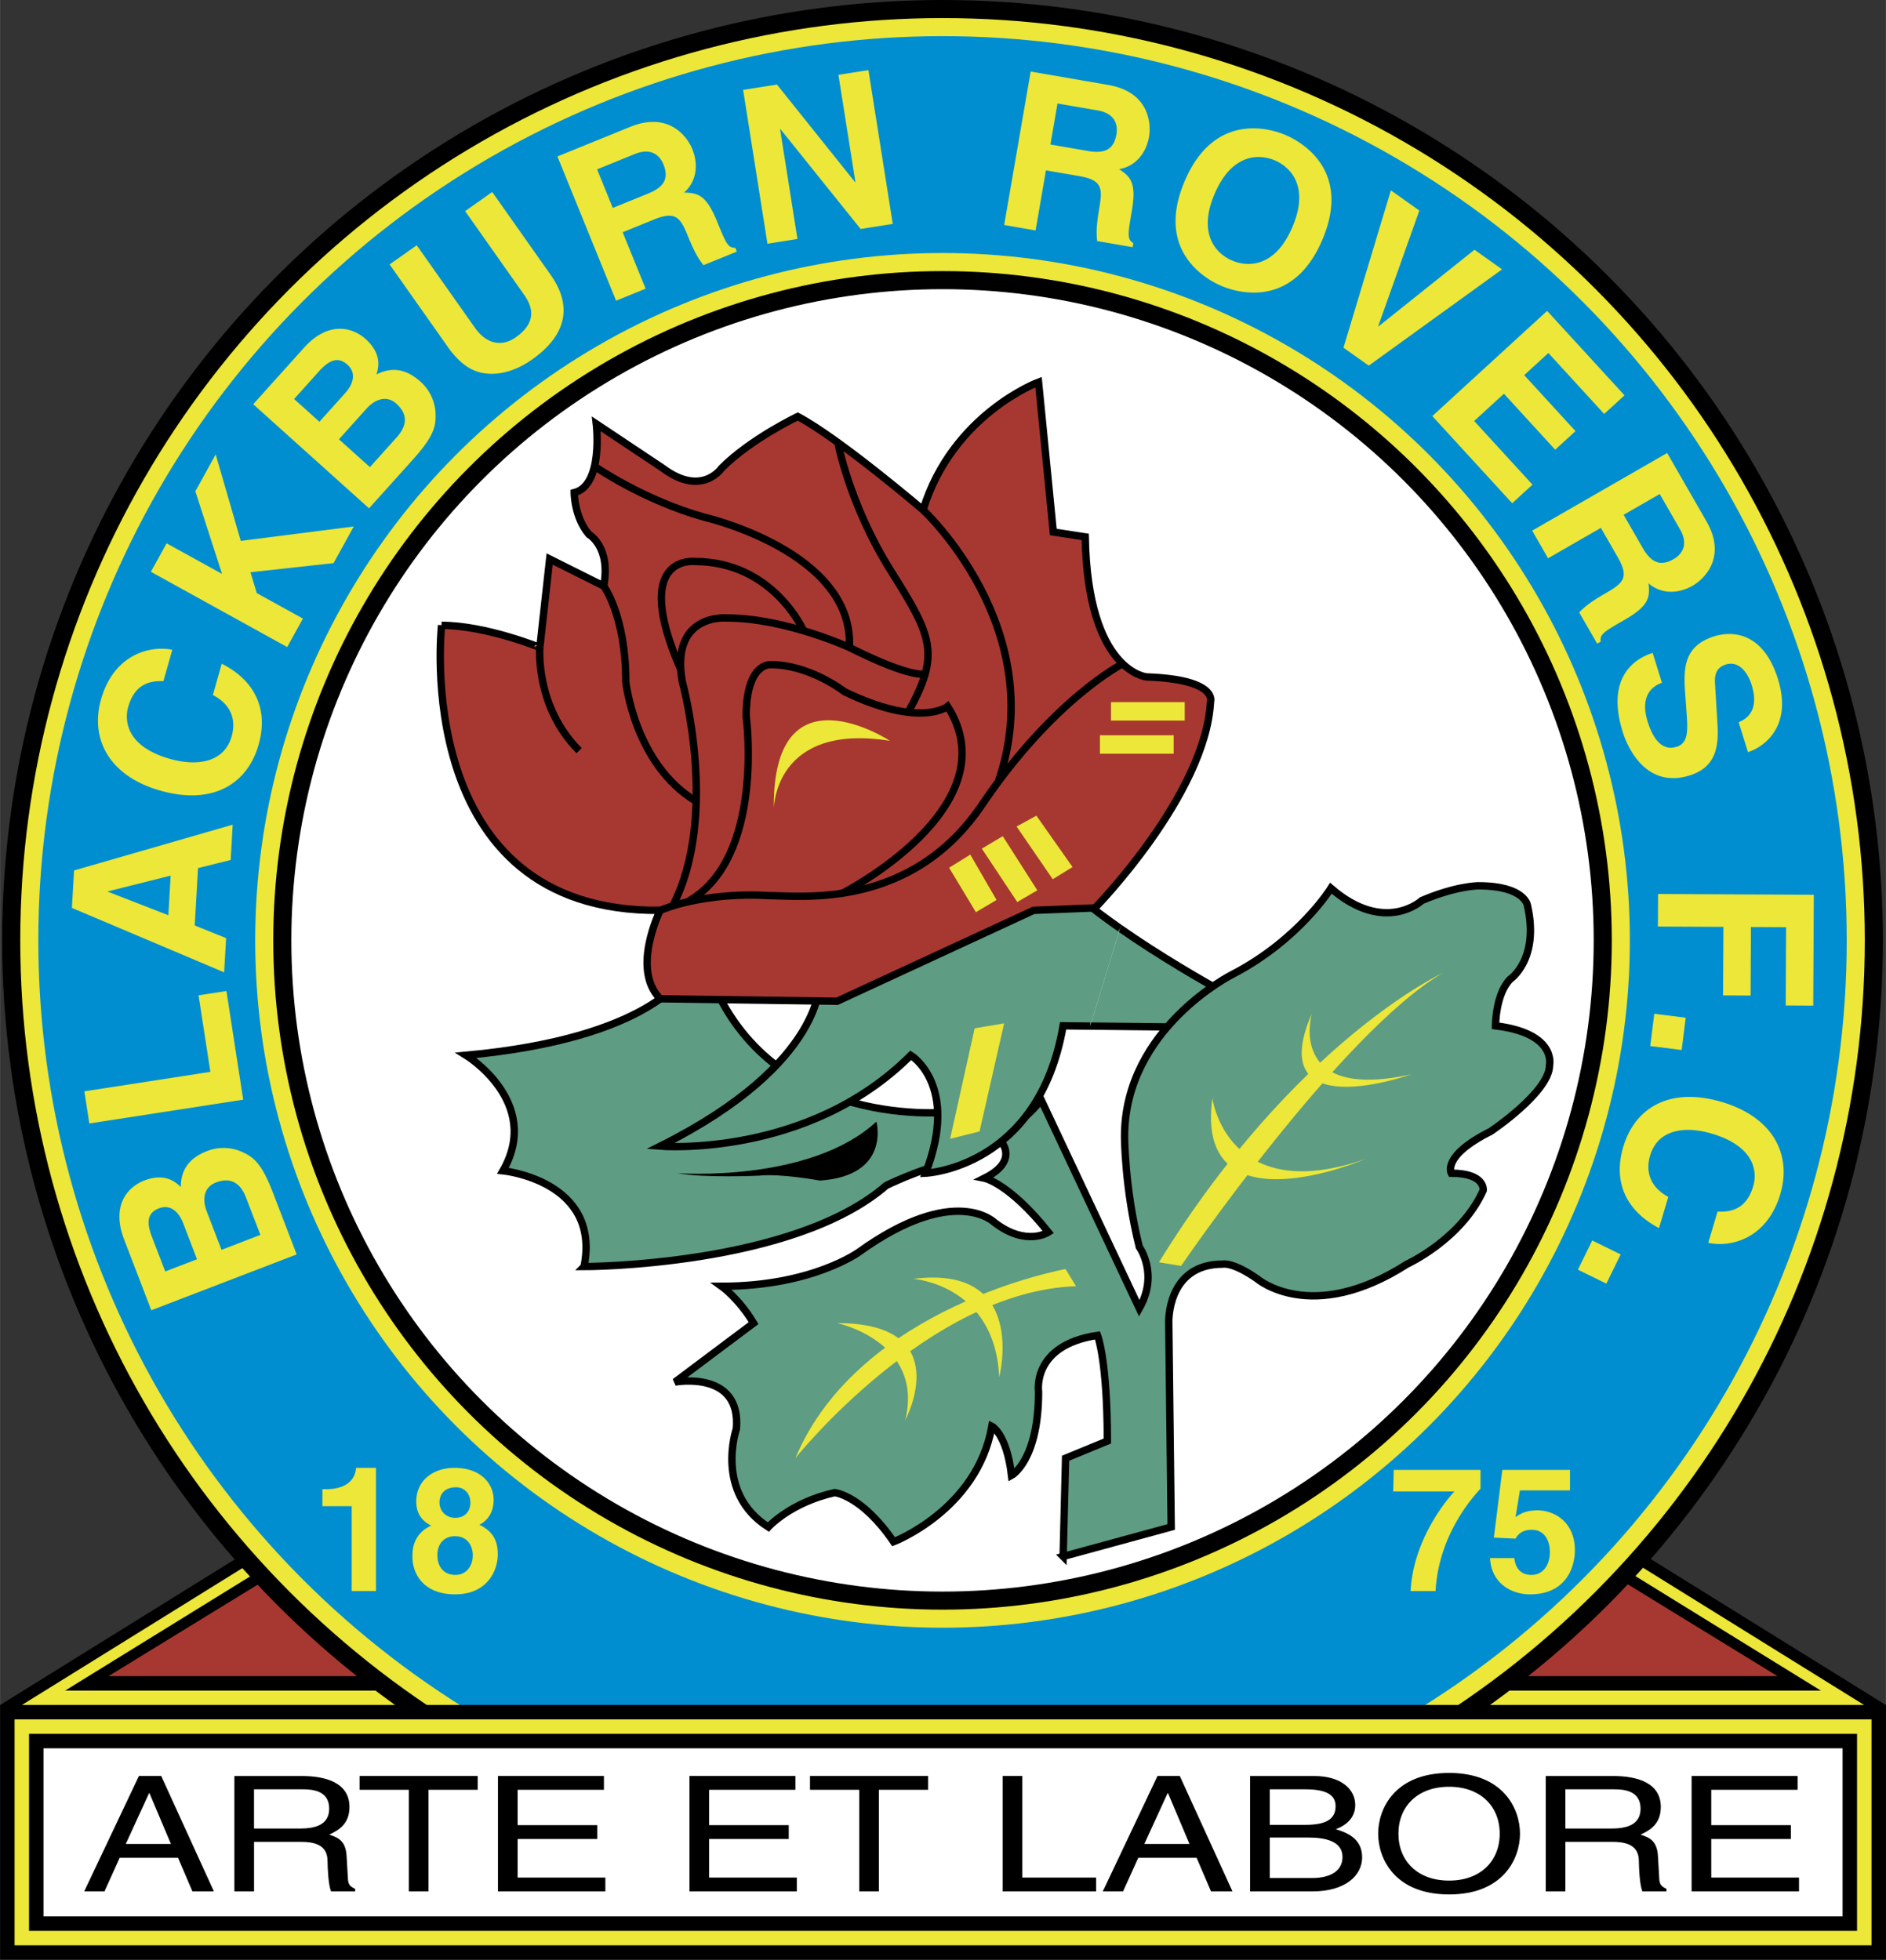
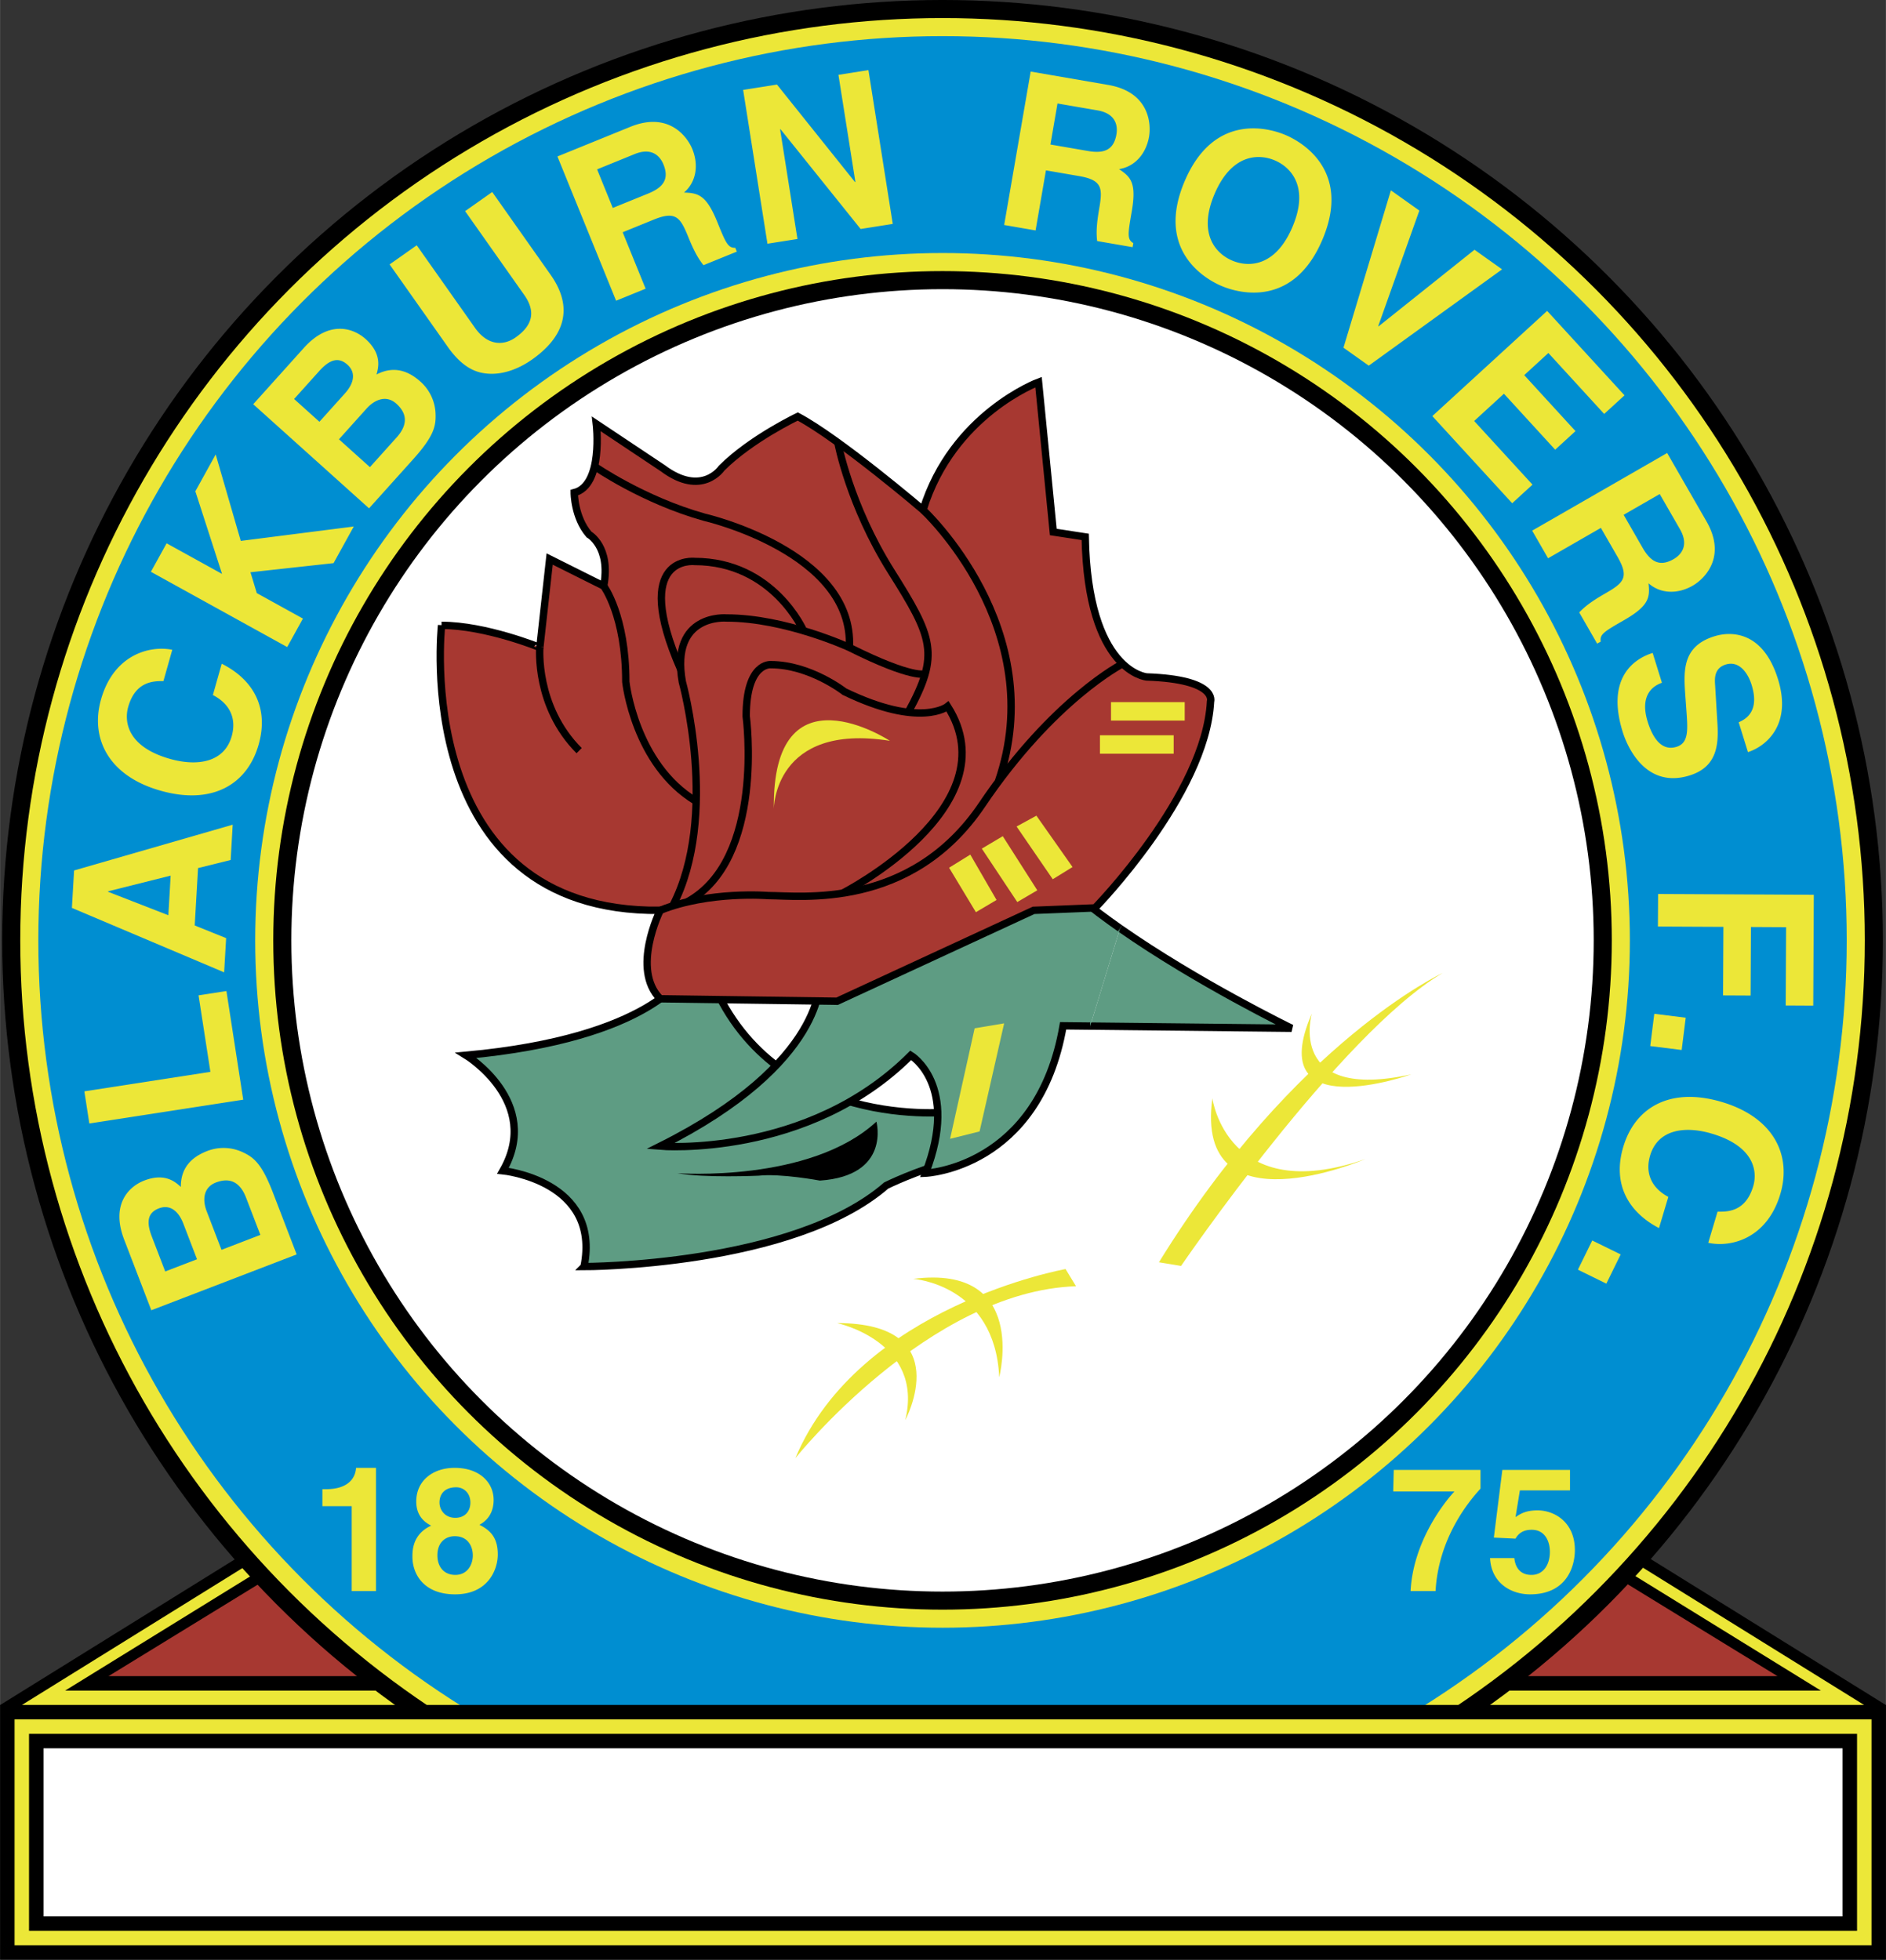
<svg xmlns="http://www.w3.org/2000/svg" width="2406" height="2500" viewBox="0 0 204.152 212.139">
  <rect x="0" y="0" width="204.152" height="212.139" fill="#333333" stroke="none" />
  <path d="M170.11 163.441l34.042 21.13H0l34.042-21.13z" />
  <path fill="#ece738" d="M167.762 163.441l34.043 21.13H2.348l34.042-21.13z" />
  <path d="M165.415 163.441l31.694 19.565H7.043l31.695-19.565z" />
  <path fill="#a73831" d="M163.067 163.441l29.347 17.999H11.739l29.346-17.999z" />
  <circle cx="102.025" cy="101.794" r="101.345" fill="#fff" />
  <circle cx="102.025" cy="101.794" r="86.143" fill="none" stroke="#000" stroke-width="31.303" />
  <circle cx="102.025" cy="101.794" r="86.143" fill="none" stroke="#ece738" stroke-width="27.39" />
  <circle cx="102.025" cy="101.794" r="86.143" fill="none" stroke="#008ed1" stroke-width="23.477" />
  <path d="M23.973 135.292l-1.608-4.186c-.454-1.184-.384-2.568.998-3.099 1.599-.614 2.653.037 3.268 1.636l1.55 4.033-4.208 1.616zm8.137.496l-2.559-6.661c-1.238-3.222-2.114-3.867-3.337-4.428a4.897 4.897 0 0 0-3.765-.113c-1.556.598-2.896 1.69-2.878 3.898-.582-.532-1.706-1.559-3.963-.691-1.622.622-3.655 2.534-2.172 6.392l2.938 7.648 15.736-6.045zm-14.23 1.844l-1.447-3.769c-.573-1.491-.532-2.562.761-3.059 1.249-.479 2.149.356 2.646 1.649l1.481 3.858-3.441 1.321zM22.77 116.026l-1.281-8.283 3.017-.466 1.818 11.763-16.659 2.576-.538-3.48 13.643-2.11zM11.69 96.532l.001-.047 6.777-1.7-.248 4.289-6.53-2.542zm9.383 3.647l.36-6.21 3.531-.877.22-3.821-17.17 4.954-.236 4.055 16.48 6.975.216-3.704-3.401-1.372zM17.686 73.726c-1.048-.003-3.026 0-3.814 2.801-.46 1.628-.052 4.329 4.536 5.624 2.914.822 5.86.41 6.67-2.461.529-1.875-.163-3.485-2.038-4.453l.957-3.39c3.333 1.672 5.146 4.673 3.999 8.74-1.218 4.315-5.006 6.588-10.609 5.007-5.672-1.6-7.639-5.692-6.459-9.872 1.37-4.858 5.269-5.88 7.716-5.385l-.958 3.389zM32.787 66.96l-1.702 3.083-14.756-8.148 1.703-3.083 6.001 3.313-2.892-8.944 2.203-3.988 2.715 9.359 12.233-1.559-2.19 3.966-8.994.987.685 2.256 4.994 2.758zM36.687 47.553l2.997-3.334c.849-.943 2.116-1.51 3.215-.521 1.274 1.146 1.175 2.381.029 3.656l-2.889 3.213-3.352-3.014zm3.257 7.474l4.771-5.307c2.307-2.566 2.482-3.641 2.428-4.984a4.894 4.894 0 0 0-1.611-3.406c-1.239-1.114-2.822-1.811-4.779-.793.209-.758.613-2.227-1.185-3.843-1.293-1.161-3.919-2.103-6.683.971l-5.478 6.092 12.537 11.27zm-8.111-11.836l2.699-3.003c1.067-1.188 2.041-1.639 3.071-.712.995.896.659 2.077-.268 3.107l-2.762 3.072-2.74-2.464zM59.599 29.745c2.557 3.625 1.467 6.722-2.004 9.171-1.267.895-3.363 1.914-5.552 1.418-1.345-.316-2.418-1.226-3.43-2.58l-6.442-9.131 2.935-2.071 6.308 8.938c1.353 1.918 3.062 1.978 4.405 1.03 1.975-1.394 2.103-2.921.926-4.59l-6.401-9.075 2.935-2.069 6.32 8.959zM66.33 22.509l-1.698-4.176 4.065-1.654c1.916-.778 2.779.291 3.115 1.116.63 1.545.042 2.468-1.655 3.158l-3.827 1.556zm.358 10.044l3.196-1.301-2.484-6.11 3.37-1.371c2.415-.981 2.881-.208 3.748 1.922.654 1.61 1.113 2.362 1.629 3.013l3.61-1.467-.168-.414c-.801.023-1.031-.542-1.959-2.826-1.186-2.915-2.076-3.11-3.589-3.155 1.333-1.149 1.601-2.982.902-4.7-.547-1.348-2.556-4.105-6.71-2.417l-7.894 3.21 6.349 15.616zM90.756 8.101l3.247-.513 2.634 16.65-3.479.55-8.671-10.799-.045.007 1.877 11.874-3.247.513-2.632-16.65 3.663-.579 8.443 10.549.046-.008-1.836-11.594zM113.706 15.643l.764-4.441 4.329.746c2.036.352 2.204 1.715 2.051 2.595-.281 1.642-1.269 2.116-3.072 1.803l-4.072-.703zm-5.008 8.714l3.4.587 1.122-6.502 3.589.619c2.568.443 2.552 1.347 2.161 3.615-.293 1.712-.303 2.591-.208 3.418l3.839.663.077-.44c-.691-.405-.587-1.006-.168-3.436.535-3.1-.119-3.737-1.378-4.573 1.736-.272 2.935-1.686 3.25-3.514.248-1.434.003-4.836-4.417-5.599l-8.397-1.449-2.87 16.611zM131.476 20.989c1.853-4.34 4.775-4.371 6.523-3.625 1.749.746 3.751 2.876 1.899 7.216-1.85 4.341-4.772 4.371-6.521 3.625-1.751-.746-3.751-2.876-1.901-7.216zm-3.237-1.381c-3.105 7.277 1.917 10.465 3.968 11.339 2.051.876 7.829 2.293 10.932-4.985 3.103-7.277-1.917-10.466-3.968-11.34-2.055-.876-7.829-2.293-10.932 4.986zM159.613 27.035l2.986 2.122-14.432 10.424-2.739-1.944 5.133-17.034 3.081 2.19-4.451 12.505.04.027 10.382-8.29zM173.65 44.808l-6.041-6.596-2.614 2.396 5.549 6.059-2.198 2.013-5.548-6.059-3.222 2.95 6.313 6.891-2.198 2.013-8.645-9.434 12.43-11.387 8.376 9.14-2.202 2.014zM175.756 55.728l3.907-2.249 2.189 3.806c1.03 1.79.088 2.792-.682 3.237-1.446.83-2.439.373-3.354-1.214l-2.06-3.58zm-9.901 1.713l1.721 2.991 5.717-3.289 1.815 3.155c1.299 2.259.597 2.826-1.397 3.973-1.507.866-2.188 1.421-2.763 2.023l1.941 3.378.389-.222c-.131-.792.397-1.098 2.534-2.326 2.727-1.568 2.8-2.478 2.638-3.982 1.321 1.163 3.173 1.181 4.781.257 1.263-.726 3.721-3.089 1.486-6.976l-4.249-7.387-14.613 8.405zM179.901 73.909c-.889.301-2.455 1.278-1.543 4.215.495 1.593 1.428 3.246 3.13 2.716 1.256-.39 1.216-1.705 1.091-3.534l-.134-1.853c-.202-2.788-.397-5.481 3.146-6.58 1.794-.557 5.255-.575 6.875 4.649 1.531 4.934-1.287 7.259-3.252 7.894l-1.003-3.229c.691-.313 2.311-1.111 1.4-4.047-.397-1.279-1.342-2.657-2.8-2.206-1.253.39-1.205 1.505-1.153 2.227l.254 4.223c.144 2.365-.125 4.661-3.018 5.56-4.842 1.502-6.802-3.298-7.239-4.711-1.825-5.874 1.248-7.934 3.244-8.553l1.002 3.229zM179.467 100.296l.019-3.521 16.856.085-.061 11.996-2.981-.016.043-8.474-3.806-.02-.037 7.419-2.98-.015.037-7.419-7.09-.035zM178.636 113.235l.438-3.494 3.402.425-.437 3.494-3.403-.425zM185.924 131.157c1.048.018 3.023.045 3.858-2.744.483-1.618.116-4.325-4.451-5.69-2.901-.868-5.851-.501-6.707 2.356-.556 1.867.11 3.487 1.969 4.484l-1.009 3.375c-3.308-1.724-5.074-4.752-3.864-8.8 1.284-4.295 5.108-6.51 10.688-4.843 5.646 1.688 7.55 5.81 6.306 9.97-1.446 4.836-5.361 5.799-7.798 5.266l1.008-3.374zM170.807 137.441l1.55-3.161 3.079 1.509-1.553 3.163-3.076-1.511zM34.894 161.202h.375c2.535 0 3.21-1.314 3.268-2.31h2.16v13.335h-2.629v-9.185h-3.173v-1.84zM49.28 164.302c-1.128 0-1.709-.865-1.709-1.654 0-.977.621-1.652 1.804-1.652.843 0 1.539.639 1.539 1.652 0 .958-.602 1.654-1.634 1.654zm4.6 3.962c0-1.728-.712-2.573-1.99-3.211 1.07-.564 1.541-1.541 1.541-2.686 0-1.84-1.465-3.475-4.226-3.475-2.33 0-4.151 1.372-4.151 3.643 0 1.239.563 2.084 1.615 2.61-2.028.94-2.028 2.706-2.028 3.381 0 1.822 1.183 4.058 4.621 4.058 3.53-.001 4.618-2.63 4.618-4.32zm-2.703.113c0 .919-.526 2.103-1.897 2.103-1.201 0-1.936-.845-1.936-2.122 0-1.446.92-2.066 1.879-2.066 1.466 0 1.954 1.146 1.954 2.085zM160.261 161.145c-1.278 1.39-4.546 5.335-4.864 11.082h-2.705c.281-5.335 3.625-9.579 4.75-10.781h-6.63l.058-2.329h9.391v2.028zM164.054 164.226c.489-.338 1.088-.733 2.385-.733 1.785 0 4.038 1.24 4.038 4.301 0 1.822-.92 4.79-4.845 4.79-2.085 0-4.207-1.24-4.338-3.925h2.629c.113 1.089.694 1.822 1.858 1.822 1.259 0 1.99-1.07 1.99-2.498 0-1.183-.562-2.386-1.953-2.386-.355 0-1.256.02-1.764.959l-2.348-.114.92-7.324h7.325v2.216h-5.426l-.471 2.892z" fill="#ece738" />
  <path d="M.007 184.554h204.145v27.584H.007z" />
  <path fill="#ece738" d="M1.573 186.12h201.015v24.454H1.573z" />
  <path d="M3.138 187.685h197.885v21.323H3.138z" />
  <path fill="#fff" d="M4.703 189.25h194.754v18.193H4.703z" />
-   <path d="M13.608 199.607l2.524-5.5h.042l2.325 5.5h-4.891zm5.66 1.494l1.556 3.637h2.324l-5.701-12.491h-2.415l-5.921 12.491h2.195l1.645-3.637h6.317zM27.493 193.69h5.309c1.051 0 2.828.157 2.828 2.088 0 1.844-1.645 2.158-3.203 2.158h-4.934v-4.246zm0 5.689h5.154c2.545 0 2.809 1.2 2.809 2.229 0 .469.067 2.365.373 3.13h2.611v-.278c-.659-.295-.77-.556-.791-1.251l-.132-2.262c-.088-1.741-.987-2.055-1.887-2.35 1.01-.468 2.195-1.147 2.195-2.993 0-2.643-2.589-3.356-5.177-3.356h-7.281v12.491h2.127v-5.36zM38.919 192.247h12.787v1.497h-5.328v10.994H44.25v-10.994h-5.33v-1.497zM65.526 204.738H53.9v-12.491h11.471v1.497h-9.343v3.827h8.621v1.495h-8.621v4.176h9.498v1.496zM86.252 204.738H74.628v-12.491H86.1v1.497h-9.344v3.827h8.621v1.495h-8.621v4.176h9.497v1.496zM87.678 192.247h12.789v1.497h-5.33v10.994h-2.129v-10.994h-5.33v-1.497zM110.665 203.241h7.984v1.497h-10.11v-12.491h2.125v10.994zM123.87 199.607l2.522-5.5h.045l2.324 5.5h-4.891zm5.659 1.494l1.559 3.637h2.324l-5.702-12.491h-2.415l-5.921 12.491h2.195l1.645-3.637h6.315zM137.45 193.69h3.857c2.369 0 3.268.664 3.268 1.828 0 1.53-1.25 2.018-3.289 2.018h-3.836v-3.846zm-2.131 11.048h6.78c3.485 0 5.35-1.688 5.35-3.688 0-2.138-1.822-2.714-2.852-3.044 1.733-.644 2.106-1.792 2.106-2.608 0-1.707-1.514-3.149-4.451-3.149h-6.933v12.489zm2.131-5.827h4.188c1.733 0 3.684.347 3.684 2.103 0 1.391-1.119 2.28-3.332 2.28h-4.54v-4.383zM162.342 198.493c0 2.94-2.061 5.079-5.481 5.079-3.424 0-5.484-2.138-5.484-5.079s2.061-5.08 5.484-5.08c3.421 0 5.481 2.139 5.481 5.08zm2.195 0c0-2.697-1.8-6.577-7.676-6.577-5.882 0-7.679 3.88-7.679 6.577 0 2.696 1.797 6.576 7.679 6.576 5.876 0 7.676-3.881 7.676-6.576zM169.45 193.69h5.307c1.052 0 2.831.157 2.831 2.088 0 1.844-1.645 2.158-3.201 2.158h-4.937v-4.246zm0 5.689h5.154c2.546 0 2.806 1.2 2.806 2.229 0 .469.067 2.365.373 3.13h2.61v-.278c-.657-.295-.767-.556-.789-1.251l-.131-2.262c-.088-1.741-.987-2.055-1.886-2.35 1.009-.468 2.192-1.147 2.192-2.993 0-2.643-2.586-3.356-5.175-3.356h-7.282v12.491h2.127v-5.36zM194.74 204.738h-11.626v-12.491h11.473v1.497h-9.345v3.827h8.617v1.495h-8.617v4.176h9.498v1.496z" />
  <path d="M63.22 137.105s22.606 0 32.709-8.776c0 0 3.193-1.596 7.183-2.66v-5.319s-19.682 2.393-26.33-14.892h-2.658s-3.459 6.912-23.67 8.775c0 0 8.245 5.055 3.989 12.5 0 0 10.638 1.064 8.777 10.372zM121.242 100.492c8.397 5.874 18.568 10.815 18.568 10.815l-21.806-.234" fill="#5e9c83" stroke="#000" stroke-width=".798" />
-   <path d="M115.079 168.485l11.699-3.19-.263-22.075s-.269-6.381 5.851-6.381c0 0 1.064-.267 3.724 1.594 0 0 5.848 5.055 16.22-1.594 0 0 5.851-2.663 8.244-7.98 0 0 .267-1.861-3.457-1.861 0 0-1.063-1.86 4.258-4.521 0 0 6.38-4.255 6.38-7.179 0 0 .798-3.459-5.851-4.255 0 0 0-3.454 1.596-5.051 0 0 3.191-2.129 1.862-7.98 0 0-.263-2.126-5.319-2.126 0 0-2.394 0-6.117 1.596 0 0-3.986 3.722-9.837-1.33 0 0-3.46 5.584-10.638 9.309 0 0-11.702 5.848-11.702 17.55 0 0 0 5.587 1.596 11.97 0 0 2.127 2.924 0 6.649l-10.639-22.606s-1.063 1.86-4.788 3.987c0 0 2.926 2.396-1.33 4.524 0 0 2.66.529 6.916 5.848 0 0-2.394 1.597-5.85-1.062 0 0-4.257-4.253-14.628 3.19 0 0-5.052 3.725-14.892 3.725 0 0 1.86 1.328 3.456 3.988l-8.51 6.381s7.182-1.327 6.65 5.056c0 0-2.394 6.912 3.457 10.637 0 0 2.392-2.66 7.182-3.724 0 0 2.922.264 6.379 5.317 0 0 9.044-3.454 10.64-12.499 0 0 1.594.796 2.127 5.318 0 0 2.925-1.593 2.925-9.041 0 0-.798-5.053 6.383-6.117 0 0 1.064 2.66 1.064 11.436l-4.521 1.862-.267 10.635z" fill="#5e9c83" stroke="#000" stroke-width=".798" />
  <path d="M121.242 100.492c-3.125-2.186-6.007-4.5-8.028-6.736L88.748 105.99s.798 9.041-17.284 18.083c0 0 15.958 1.325 27.126-9.84 0 0 5.319 3.191 1.596 12.764 0 0 12.233-.532 14.893-15.956l2.925.032" fill="#5e9c83" stroke="#000" stroke-width=".798" />
  <path fill="#ece738" d="M105.503 111.308l3.193-.531-2.661 11.699-3.191.8zM115.344 137.372s-22.337 3.988-29.254 20.477c0 0 14.427-18.085 30.385-18.616l-1.131-1.861z" />
  <path d="M90.611 143.221s9.441 1.995 7.381 10.505c0 0 5.65-10.505-7.381-10.505zM98.854 138.434s8.844.599 9.309 10.638c0 0 3.19-12.233-9.309-10.638zM125.451 136.64l2.394.398s17.152-25.131 28.322-31.715c0 0-15.957 7.382-30.716 31.317z" fill="#ece738" />
  <path d="M131.235 118.886s1.595 11.77 16.556 6.583c0 0-18.552 7.979-16.556-6.583zM142.004 109.712s-2.791 9.574 10.773 6.582c0-.001-16.156 5.785-10.773-6.582z" fill="#ece738" />
  <path d="M73.326 126.998s14.359 1.064 21.541-5.583c0 0 1.594 5.851-6.119 6.381 0 0-4.253-.797-6.646-.53 0-.001-5.852.266-8.776-.268z" />
  <path d="M47.794 67.692s-3.459 31.115 23.67 30.851c0 0-3.191 6.381 0 9.573l19.147.267 21.276-9.84 6.649-.266s11.968-12.232 12.5-22.34c0 0 .798-2.394-6.915-2.66 0 0-6.383-.532-6.649-15.16l-3.458-.53-1.596-16.224s-9.308 3.458-12.5 13.83c0 0-9.041-7.712-13.562-10.106 0 0-5.053 2.394-8.243 5.585 0 0-2.128 3.191-6.383 0l-7.182-4.787s.799 6.648-2.392 7.445c0 0 0 2.66 1.595 4.523 0 0 2.394 1.329 1.596 5.583l-5.851-2.924-1.064 9.573c0 .001-5.851-2.393-10.638-2.393z" fill="#a73831" stroke="#000" stroke-width=".798" />
  <path d="M58.432 70.086s-.533 6.383 4.255 11.17M65.347 63.437s2.393 3.192 2.393 10.372c0 0 .96 8.94 7.609 12.928M121.522 71.853s-7.508 3.818-15.219 15.254c-7.713 11.436-19.683 9.84-23.138 9.84 0 0-6.385-.532-11.701 1.596M99.918 55.194s13.882 12.871 8.138 29.439" fill="none" stroke="#000" stroke-width=".798" />
  <path d="M91.215 96.68s18.278-9.309 11.362-20.211c0 0-2.925 2.394-11.168-1.596 0 0-3.725-2.925-7.98-2.925 0 0-2.658-.264-2.658 5.585 0 0 2.077 15.49-6.409 20.112" fill="none" stroke="#000" stroke-width=".798" />
  <path d="M90.692 47.9s1.249 6.762 5.769 13.943c4.523 7.179 5.293 8.969 1.849 15.254" fill="none" stroke="#000" stroke-width=".798" />
  <path d="M100.143 72.937s-1.287.607-8.202-2.851c0 0-6.915-3.191-13.298-3.191 0 0-6.117-.532-4.786 6.915 0 0 4.023 14.481-1.046 24.262" fill="none" stroke="#000" stroke-width=".798" />
  <path d="M86.978 68.276s-3.28-7.497-11.792-7.497c0 0-6.982-.807-1.497 11.696" fill="none" stroke="#000" stroke-width=".798" />
  <path d="M64.347 50.477s5.254 3.653 11.902 5.513c0 0 16.225 3.725 15.692 14.096" fill="none" stroke="#000" stroke-width=".798" />
  <path fill="#ece738" d="M102.735 93.93l2.901 4.812 2.237-1.321-2.842-4.912zM106.278 91.861l3.839 5.784 2.167-1.272-3.737-5.859zM110.041 89.467l3.916 5.709 2.143-1.321-3.913-5.56zM119.068 79.593h7.979v1.996h-7.979zM120.263 76.004h7.979v1.995h-7.979zM83.762 87.572s0-9.374 12.567-7.379c0-.001-12.766-8.379-12.567 7.379z" />
</svg>